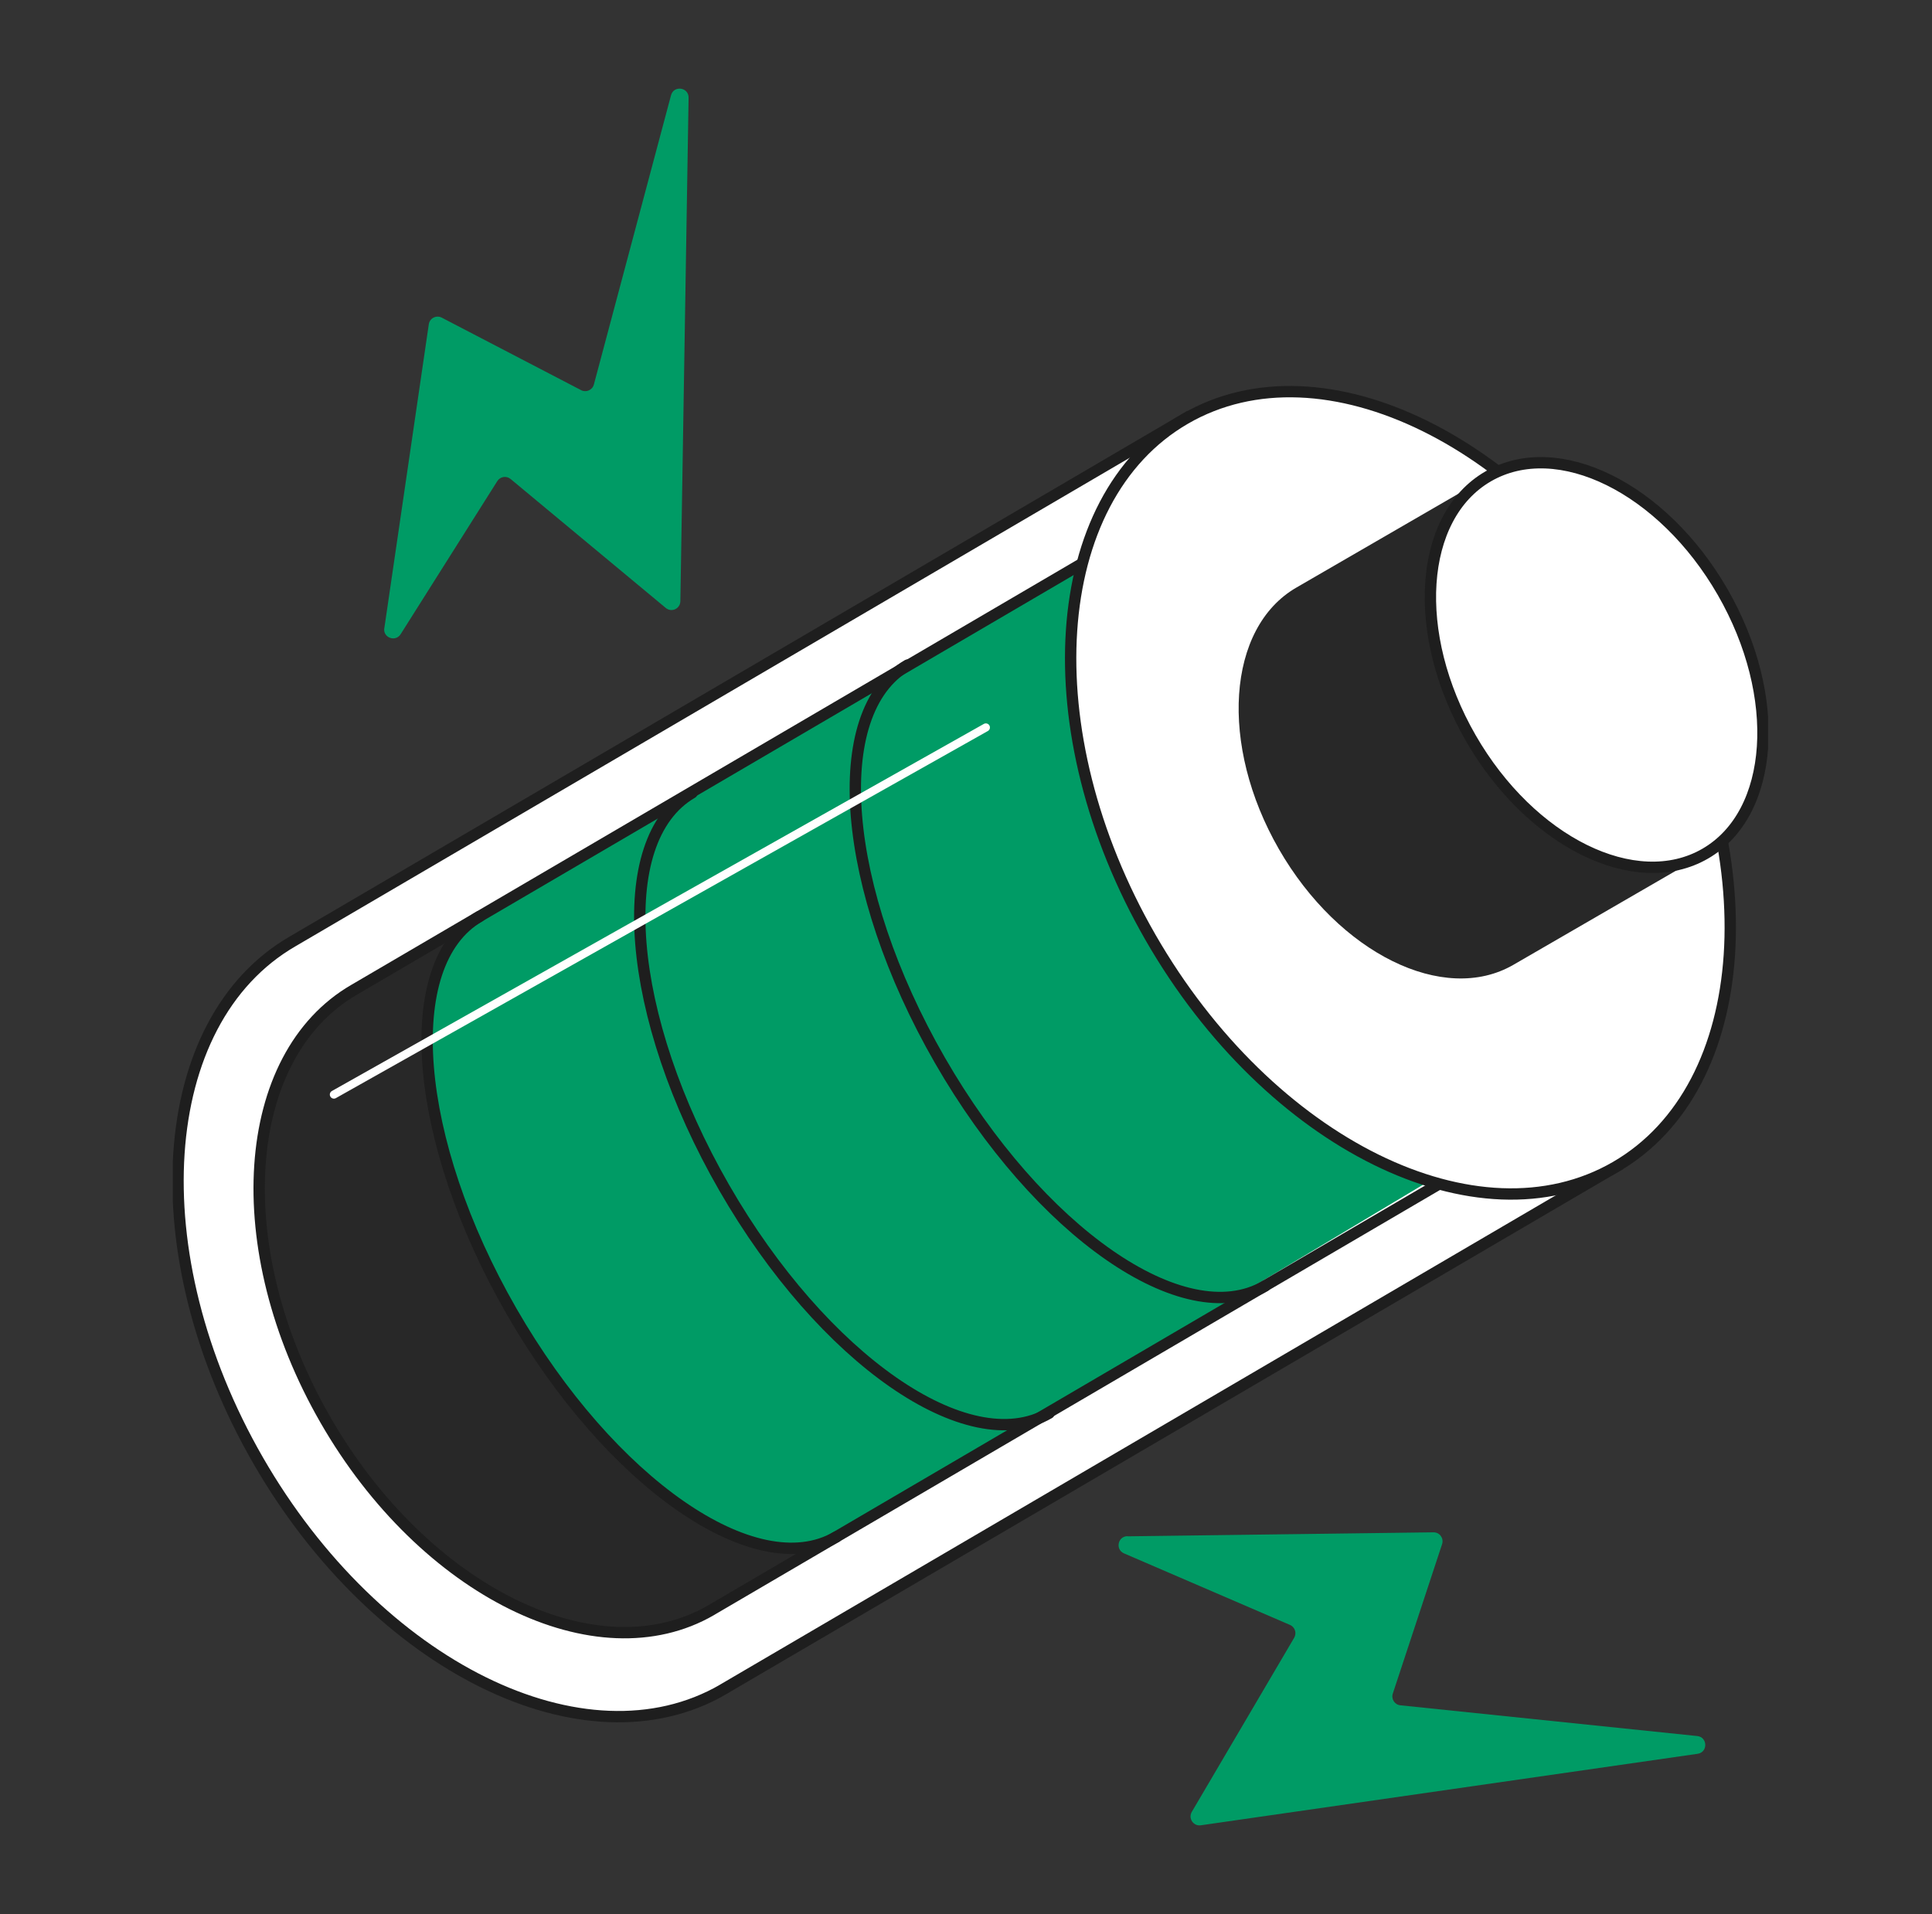
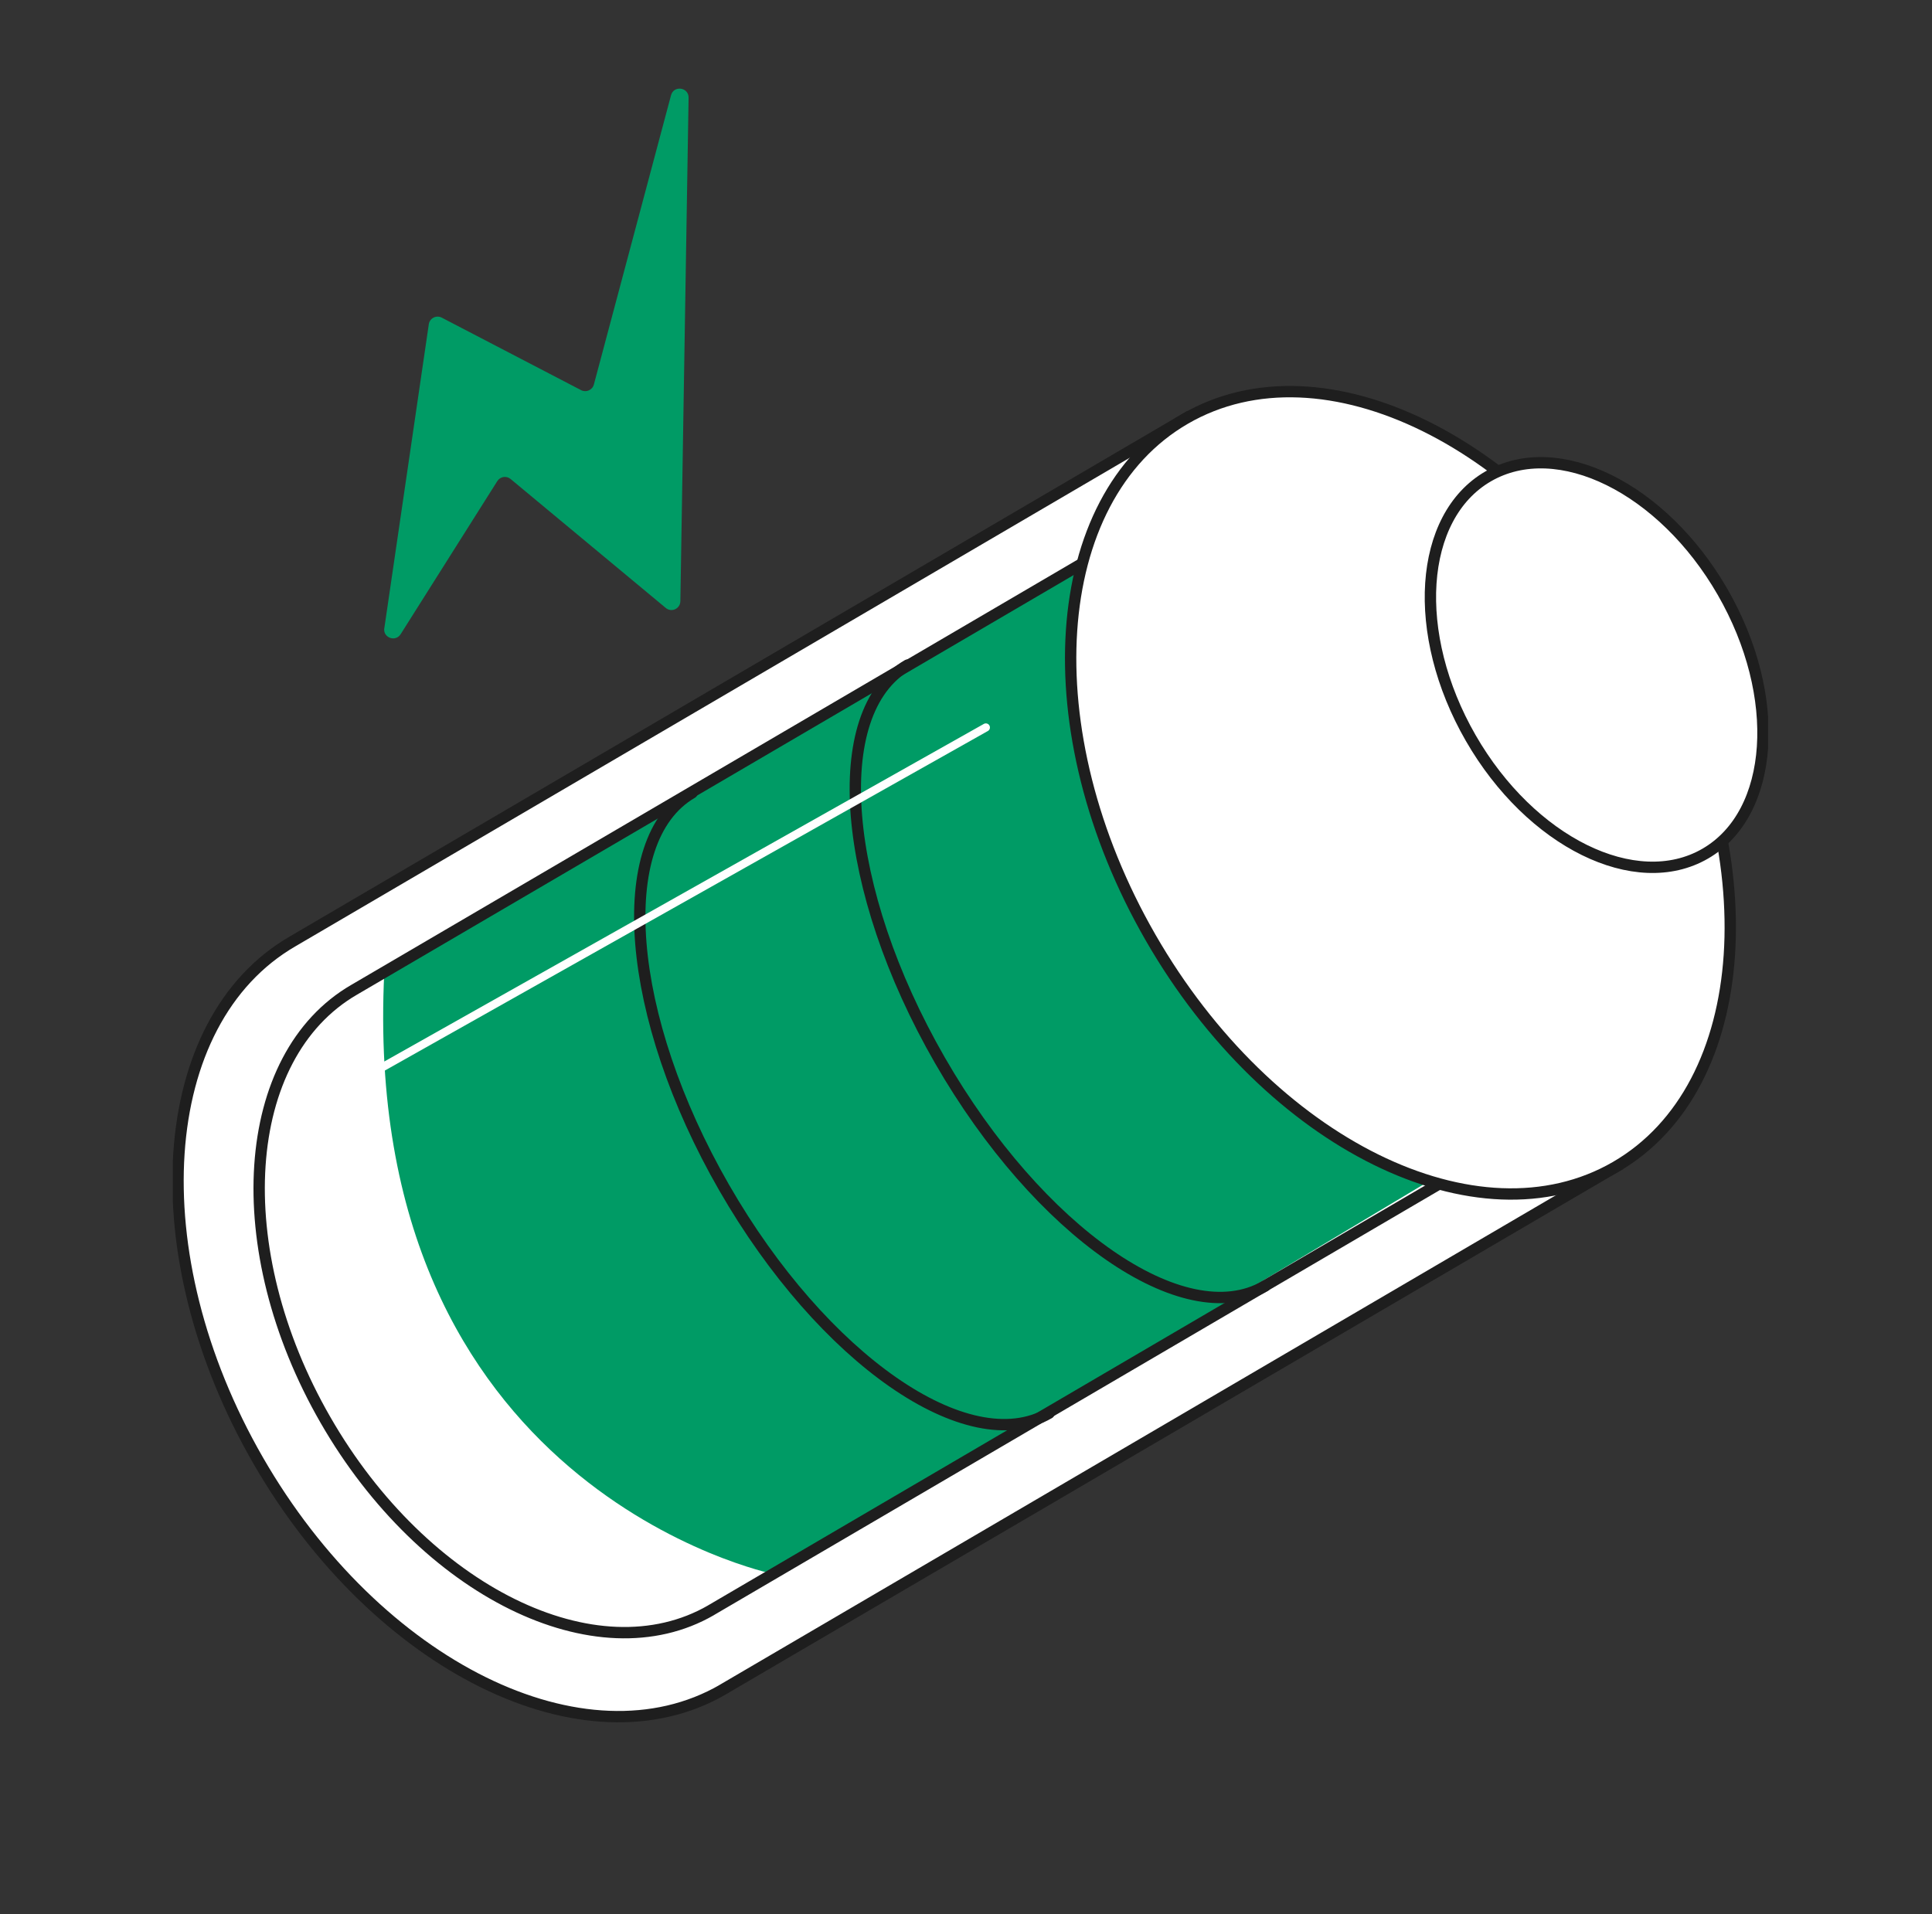
<svg xmlns="http://www.w3.org/2000/svg" width="109" height="108" viewBox="0 0 109 108" fill="none">
  <rect x="0" y="0" width="109" height="108" fill="#333333" stroke="none" />
  <g clip-path="url(#clip0_3765_100019)">
    <path d="M40.794 95.33C33.01 99.842 21.261 94.047 14.554 82.39C7.847 70.733 8.72 57.63 16.508 53.118L66.867 23.625L91.157 65.837L40.794 95.326V95.33Z" fill="white" stroke="#1E1E1E" stroke-width="0.64" stroke-miterlimit="10" stroke-linecap="round" />
    <path d="M21.676 54.852L64.509 29.876L83.55 64.892L43.617 88.808C43.617 88.808 20.245 84.016 21.681 54.852H21.676Z" fill="#009B65" />
-     <path d="M25.622 52.99C25.622 52.99 21.233 58.103 27.607 71.666C33.981 85.229 43.628 88.319 45.906 87.23C45.906 87.23 40.896 91.11 37.565 91.869C34.233 92.627 28.57 92.158 22.151 85.329C15.732 78.5 12.261 66.856 16.439 59.476C16.439 59.476 17.47 55.967 25.622 52.995V52.99Z" fill="#282828" />
-     <path d="M40.123 90.854C33.668 94.594 23.922 89.788 18.363 80.122C12.799 70.457 13.523 59.59 19.983 55.846L61.749 31.389L81.893 66.392L40.128 90.849L40.123 90.854Z" stroke="#1E1E1E" stroke-width="0.64" stroke-miterlimit="10" stroke-linecap="round" />
+     <path d="M40.123 90.854C33.668 94.594 23.922 89.788 18.363 80.122C12.799 70.457 13.523 59.59 19.983 55.846L61.749 31.389L81.893 66.392L40.128 90.849L40.123 90.854" stroke="#1E1E1E" stroke-width="0.64" stroke-miterlimit="10" stroke-linecap="round" />
    <path d="M91.156 65.841C98.942 61.331 99.816 48.225 93.108 36.569C86.4 24.912 74.651 19.119 66.866 23.629C59.08 28.139 58.207 41.244 64.914 52.901C71.622 64.557 83.371 70.351 91.156 65.841Z" fill="white" stroke="#1E1E1E" stroke-width="0.64" stroke-miterlimit="10" stroke-linecap="round" />
-     <path d="M83.957 26.888L73.14 33.153C69.215 35.424 68.774 42.037 72.154 47.913C75.535 53.789 81.459 56.711 85.384 54.439L96.202 48.175" fill="#282828" />
    <path d="M96.207 48.167C100.132 45.893 100.572 39.285 97.189 33.407C93.807 27.529 87.883 24.607 83.958 26.881C80.033 29.154 79.593 35.763 82.975 41.641C86.358 47.519 92.282 50.44 96.207 48.167Z" fill="white" stroke="#1E1E1E" stroke-width="0.64" stroke-miterlimit="10" stroke-linecap="round" />
-     <path d="M47.19 86.717C42.63 89.359 34.424 83.663 28.864 73.998C23.3 64.333 22.49 54.356 27.05 51.713" stroke="#1E1E1E" stroke-width="0.64" stroke-miterlimit="10" stroke-linecap="round" />
    <path d="M59.187 79.74C54.627 82.382 46.421 76.686 40.861 67.021C35.297 57.356 34.487 47.379 39.047 44.736" stroke="#1E1E1E" stroke-width="0.64" stroke-miterlimit="10" stroke-linecap="round" />
    <path d="M71.368 72.566C66.808 75.208 58.597 69.504 53.029 59.829C47.46 50.155 46.646 40.169 51.206 37.527" stroke="#1E1E1E" stroke-width="0.64" stroke-miterlimit="10" stroke-linecap="round" />
-     <path d="M63.607 86.687L80.875 86.461C81.222 86.457 81.469 86.795 81.361 87.125L78.579 95.562C78.48 95.869 78.688 96.19 79.007 96.221L95.757 97.956C96.347 98.019 96.365 98.872 95.775 98.958L67.744 102.992C67.326 103.05 67.024 102.599 67.24 102.233L73.016 92.409C73.168 92.147 73.061 91.809 72.781 91.687L63.414 87.649C62.914 87.432 63.062 86.687 63.607 86.678V86.687Z" fill="#009B65" />
    <path d="M21.684 35.442L24.192 18.297C24.241 17.954 24.615 17.764 24.921 17.922L32.785 22.014C33.069 22.163 33.42 22.009 33.505 21.698L37.858 5.375C38.011 4.801 38.858 4.919 38.849 5.515L38.385 33.924C38.376 34.349 37.885 34.575 37.561 34.303L28.806 27.027C28.572 26.833 28.221 26.887 28.058 27.145L22.603 35.785C22.31 36.246 21.599 35.979 21.68 35.442H21.684Z" fill="#009B65" />
    <path d="M18.838 61.76L55.62 41.047" stroke="white" stroke-width="0.46" stroke-miterlimit="10" stroke-linecap="round" />
  </g>
  <defs>
    <clipPath id="clip0_3765_100019">
      <rect width="90" height="98" fill="white" transform="translate(9.75 5)" />
    </clipPath>
  </defs>
</svg>